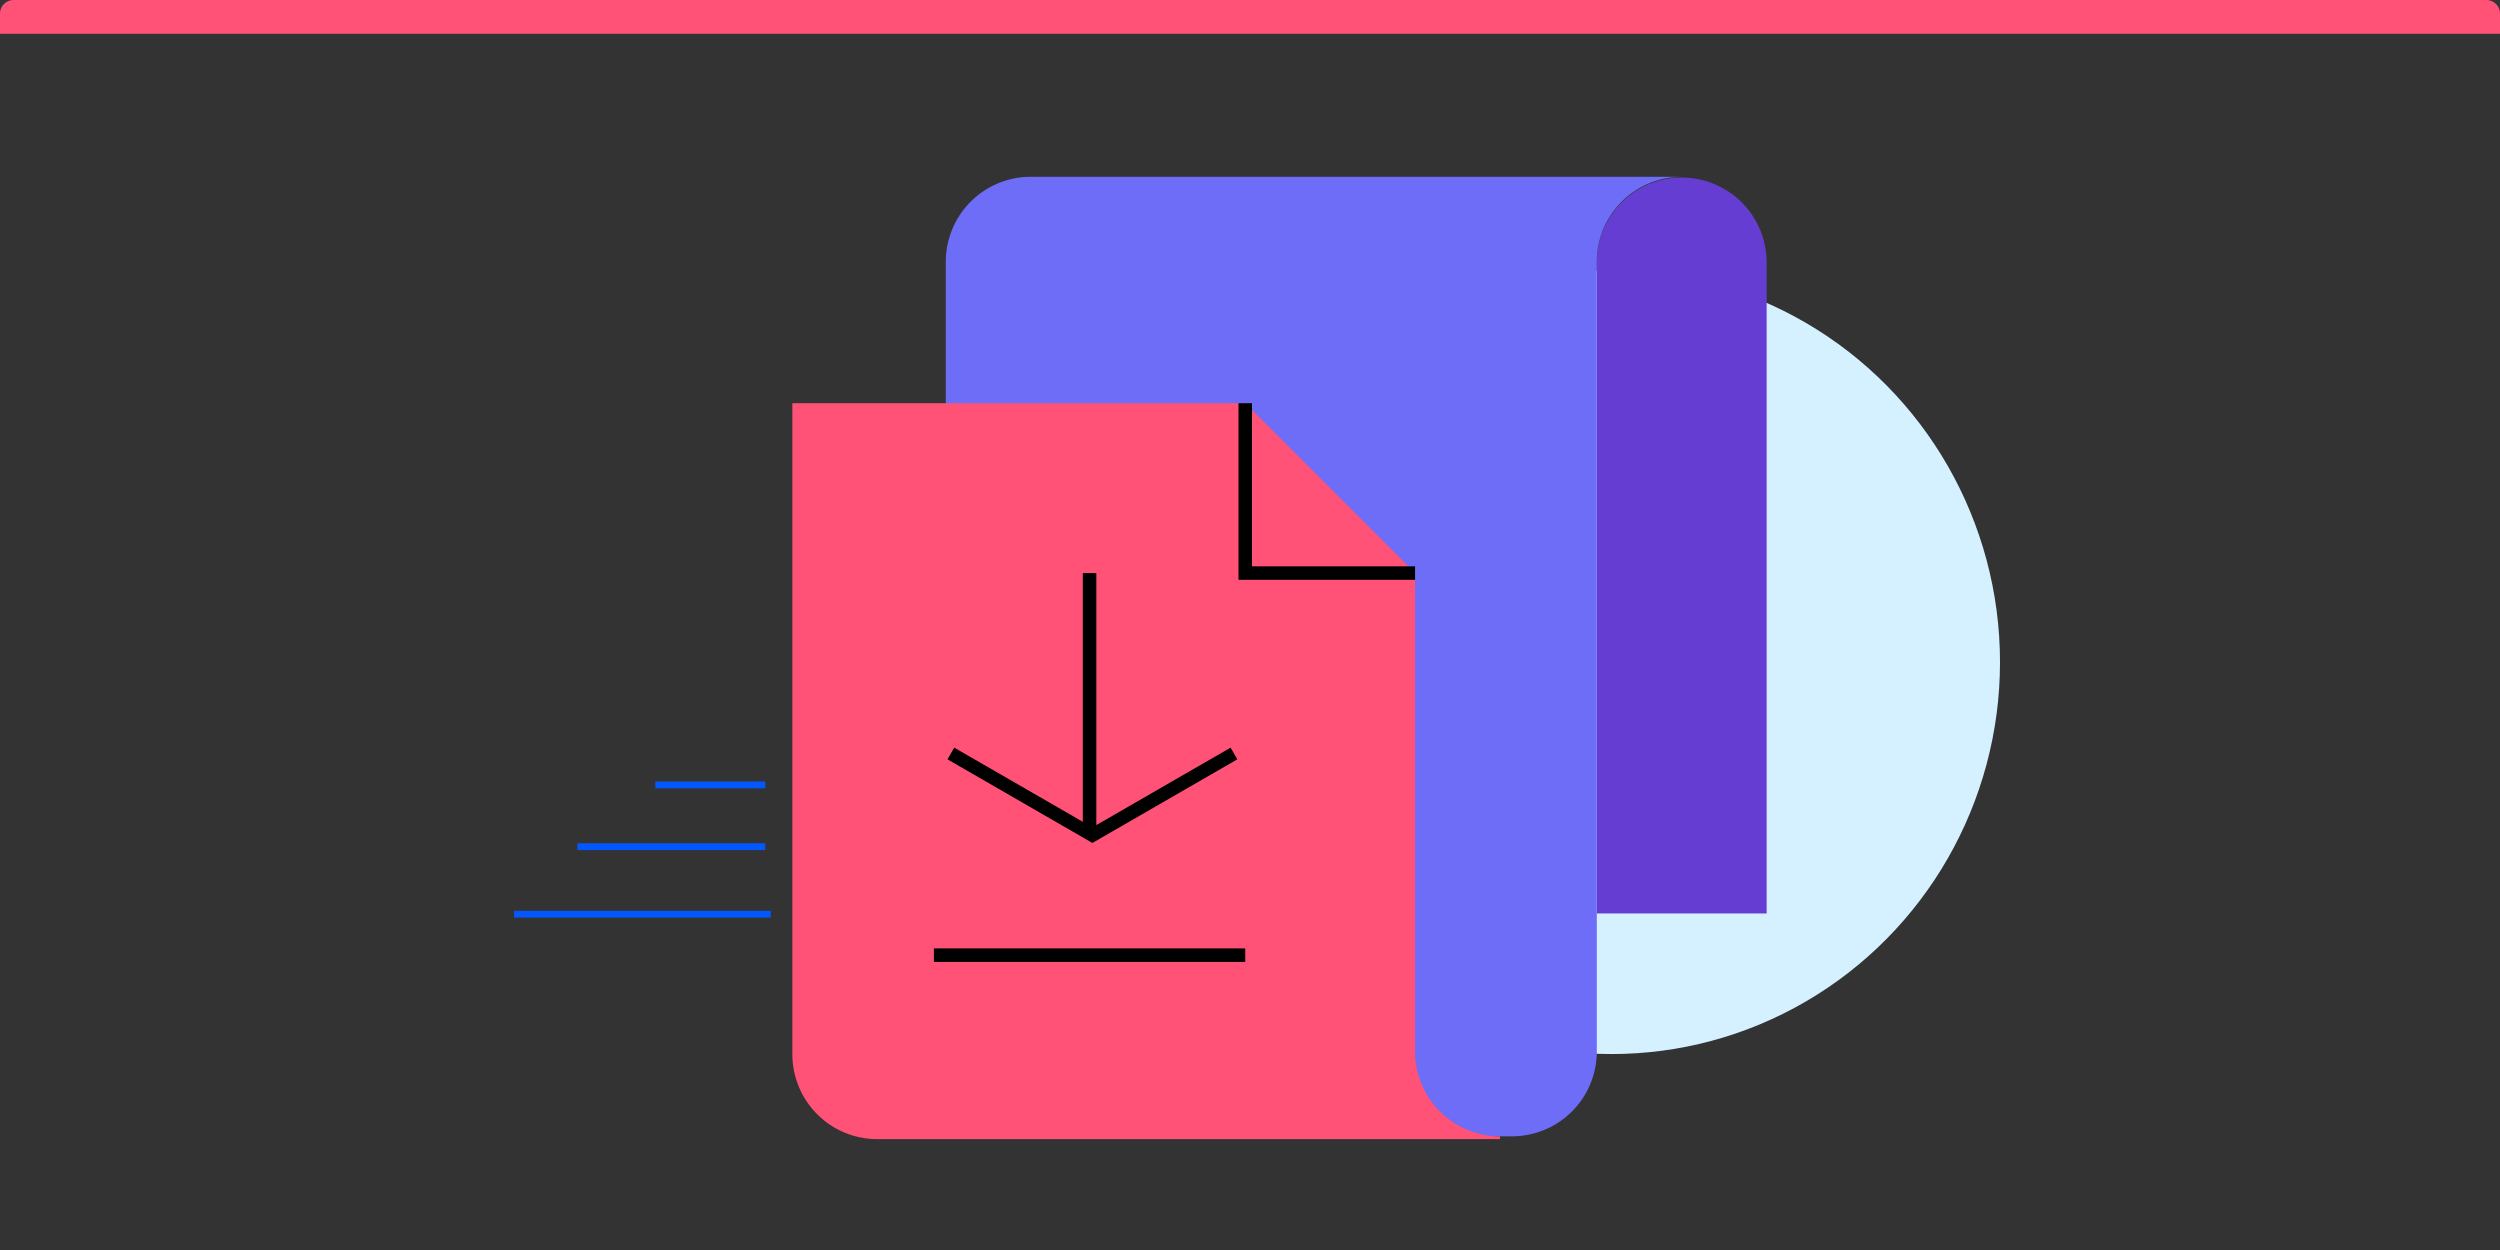
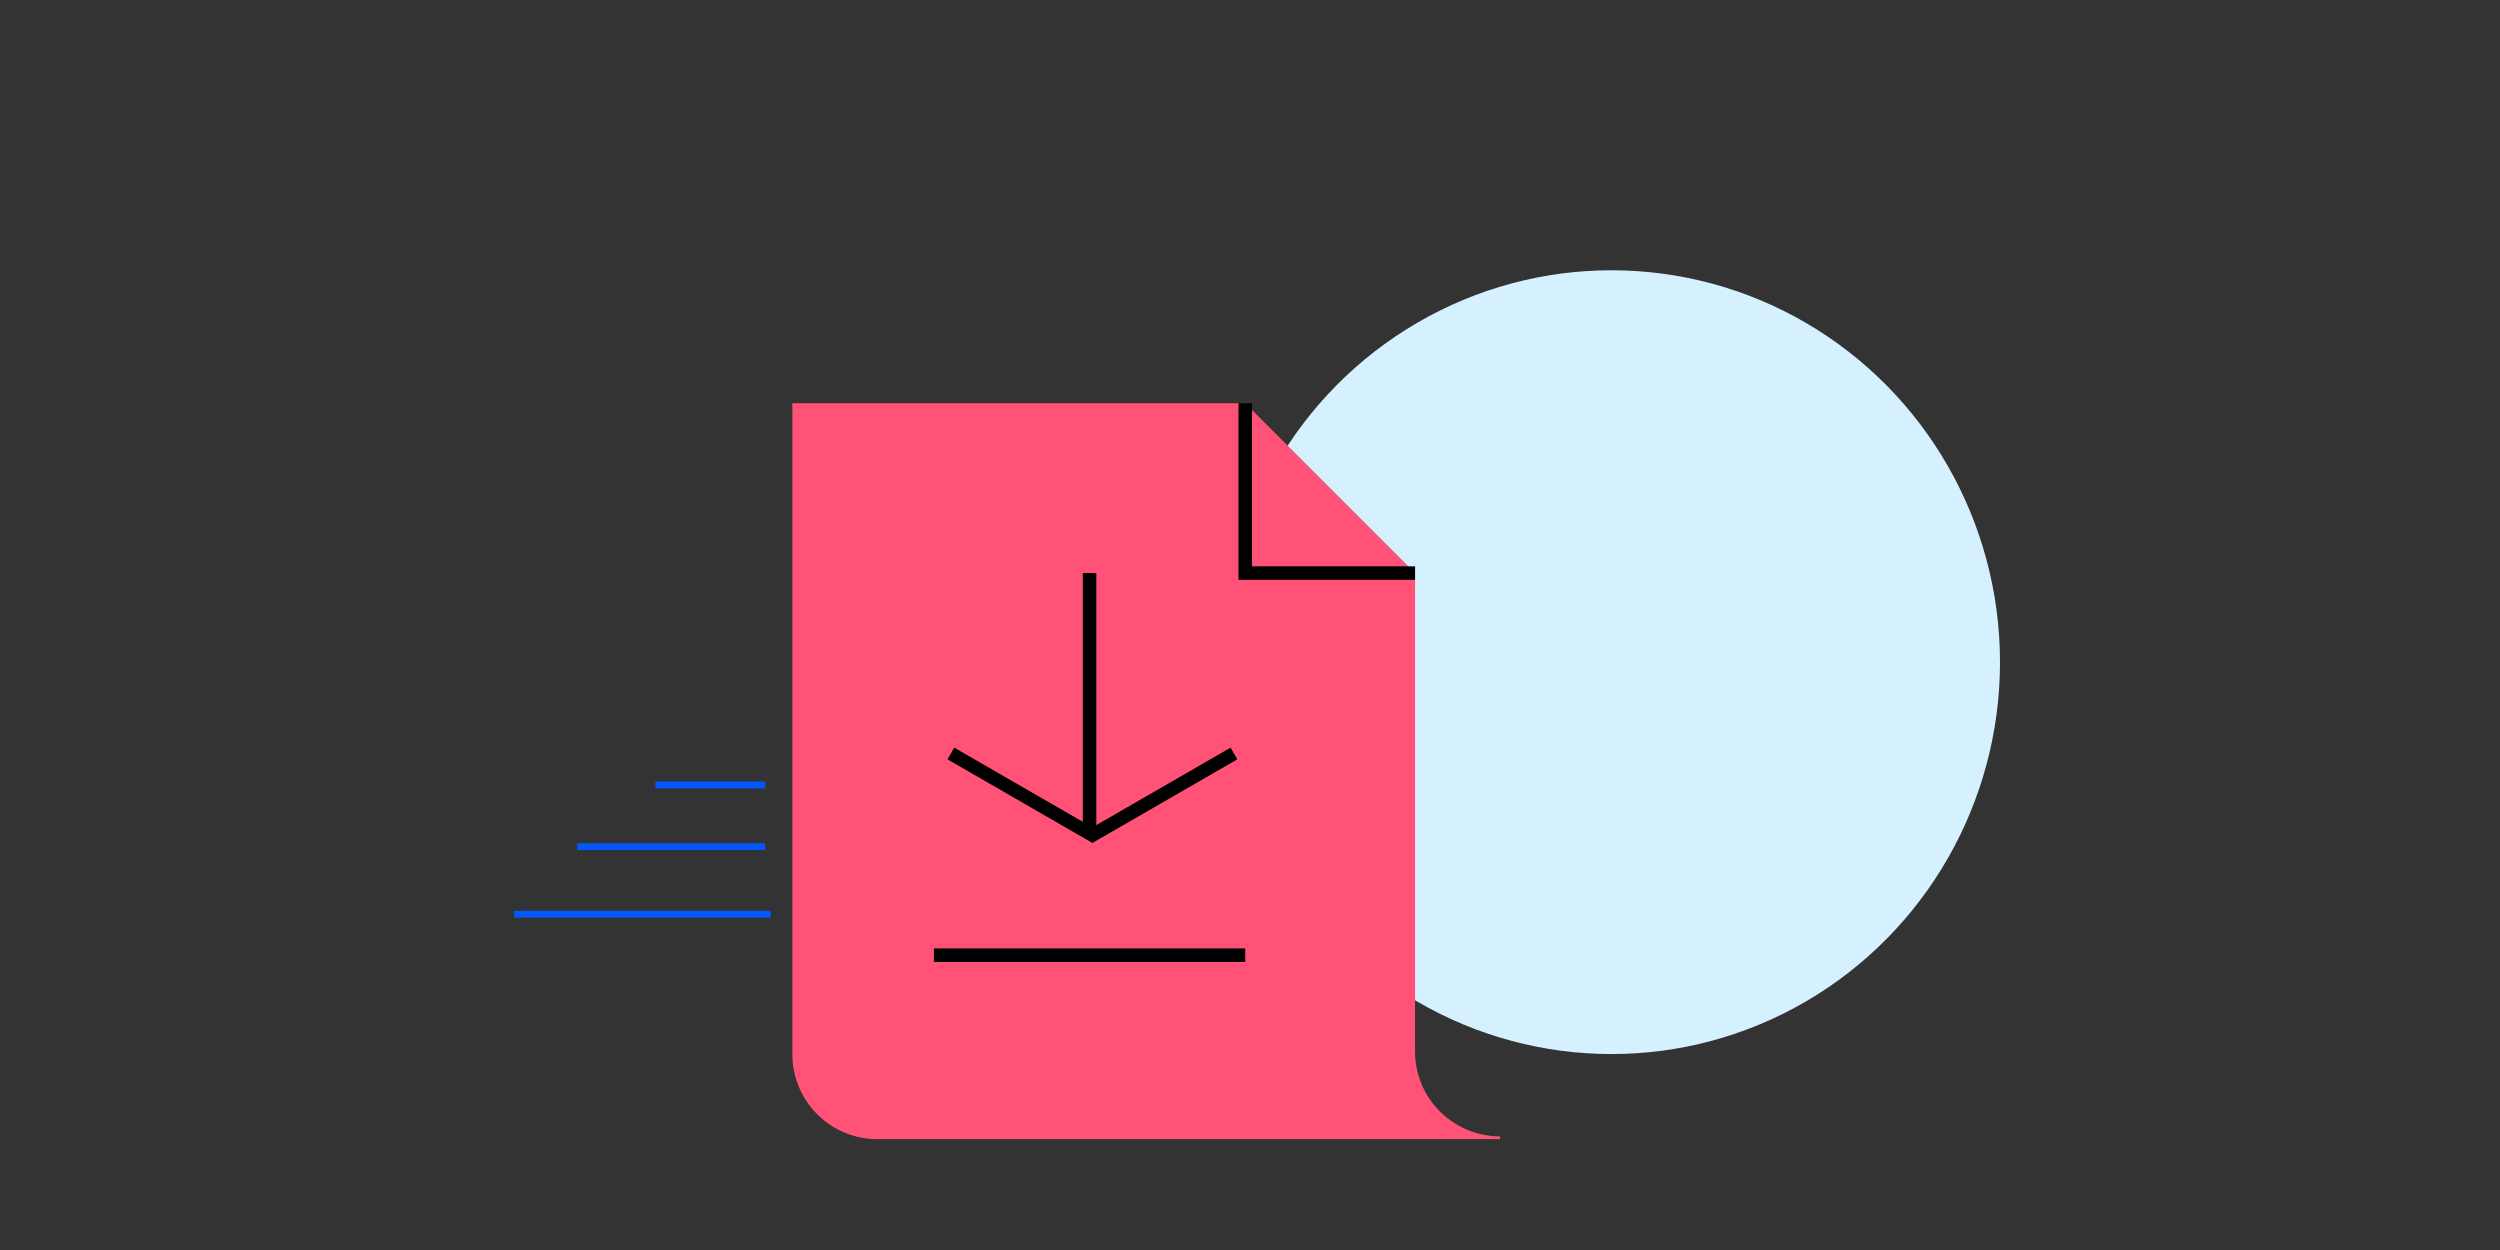
<svg xmlns="http://www.w3.org/2000/svg" viewBox="0 0 370 185">
  <rect x="0" y="0" width="370" height="185" fill="#333333" stroke="none" />
  <defs>
    <clipPath id="a-whitepaper">
      <path d="M2 0h366a2 2 0 0 1 2 2v183H0V2a2 2 0 0 1 2-2Z" fill="#fff" stroke="#707070" />
    </clipPath>
  </defs>
  <g clip-path="url(#a-whitepaper)">
-     <path fill="#ff5276" d="M0 0h370v5H0Z" />
+     <path fill="#ff5276" d="M0 0v5H0Z" />
    <g transform="translate(-.9 -5.576)">
      <ellipse cx="57.5" cy="58" rx="57.5" ry="58" transform="translate(181.9 45.576)" fill="#d5f1ff" />
-       <path d="M237.228 140.769h25.135V44.421a12.567 12.567 0 0 0-12.567-12.567 12.567 12.567 0 0 0-12.567 12.567Z" fill="#653dd3" />
-       <path fill="#6d6df7" d="M224.66 173.754a12.567 12.567 0 0 0 12.567-12.567V44.309a12.568 12.568 0 0 1 12.567-12.567h-96.348a12.568 12.568 0 0 0-12.568 12.567v129.446h83.781" />
      <path fill="#ff5276" d="M222.895 173.754a12.567 12.567 0 0 1-12.567-12.567v-70.8l-25.133-25.133H118.17v96.348a12.567 12.567 0 0 0 12.567 12.567h92.158Z" />
      <path fill="none" stroke="#000" stroke-miterlimit="10" stroke-width="2px" d="M185.196 65.254v25.135h25.135M162.156 90.388v37.7M141.629 117.093l20.948 12.085 20.947-12.085M185.196 146.939h-46.08" />
      <g>
        <path fill="none" stroke="#0357ff" d="M97.89 121.748h16.267M86.356 130.883h27.8M76.979 140.883h38" />
      </g>
    </g>
  </g>
</svg>